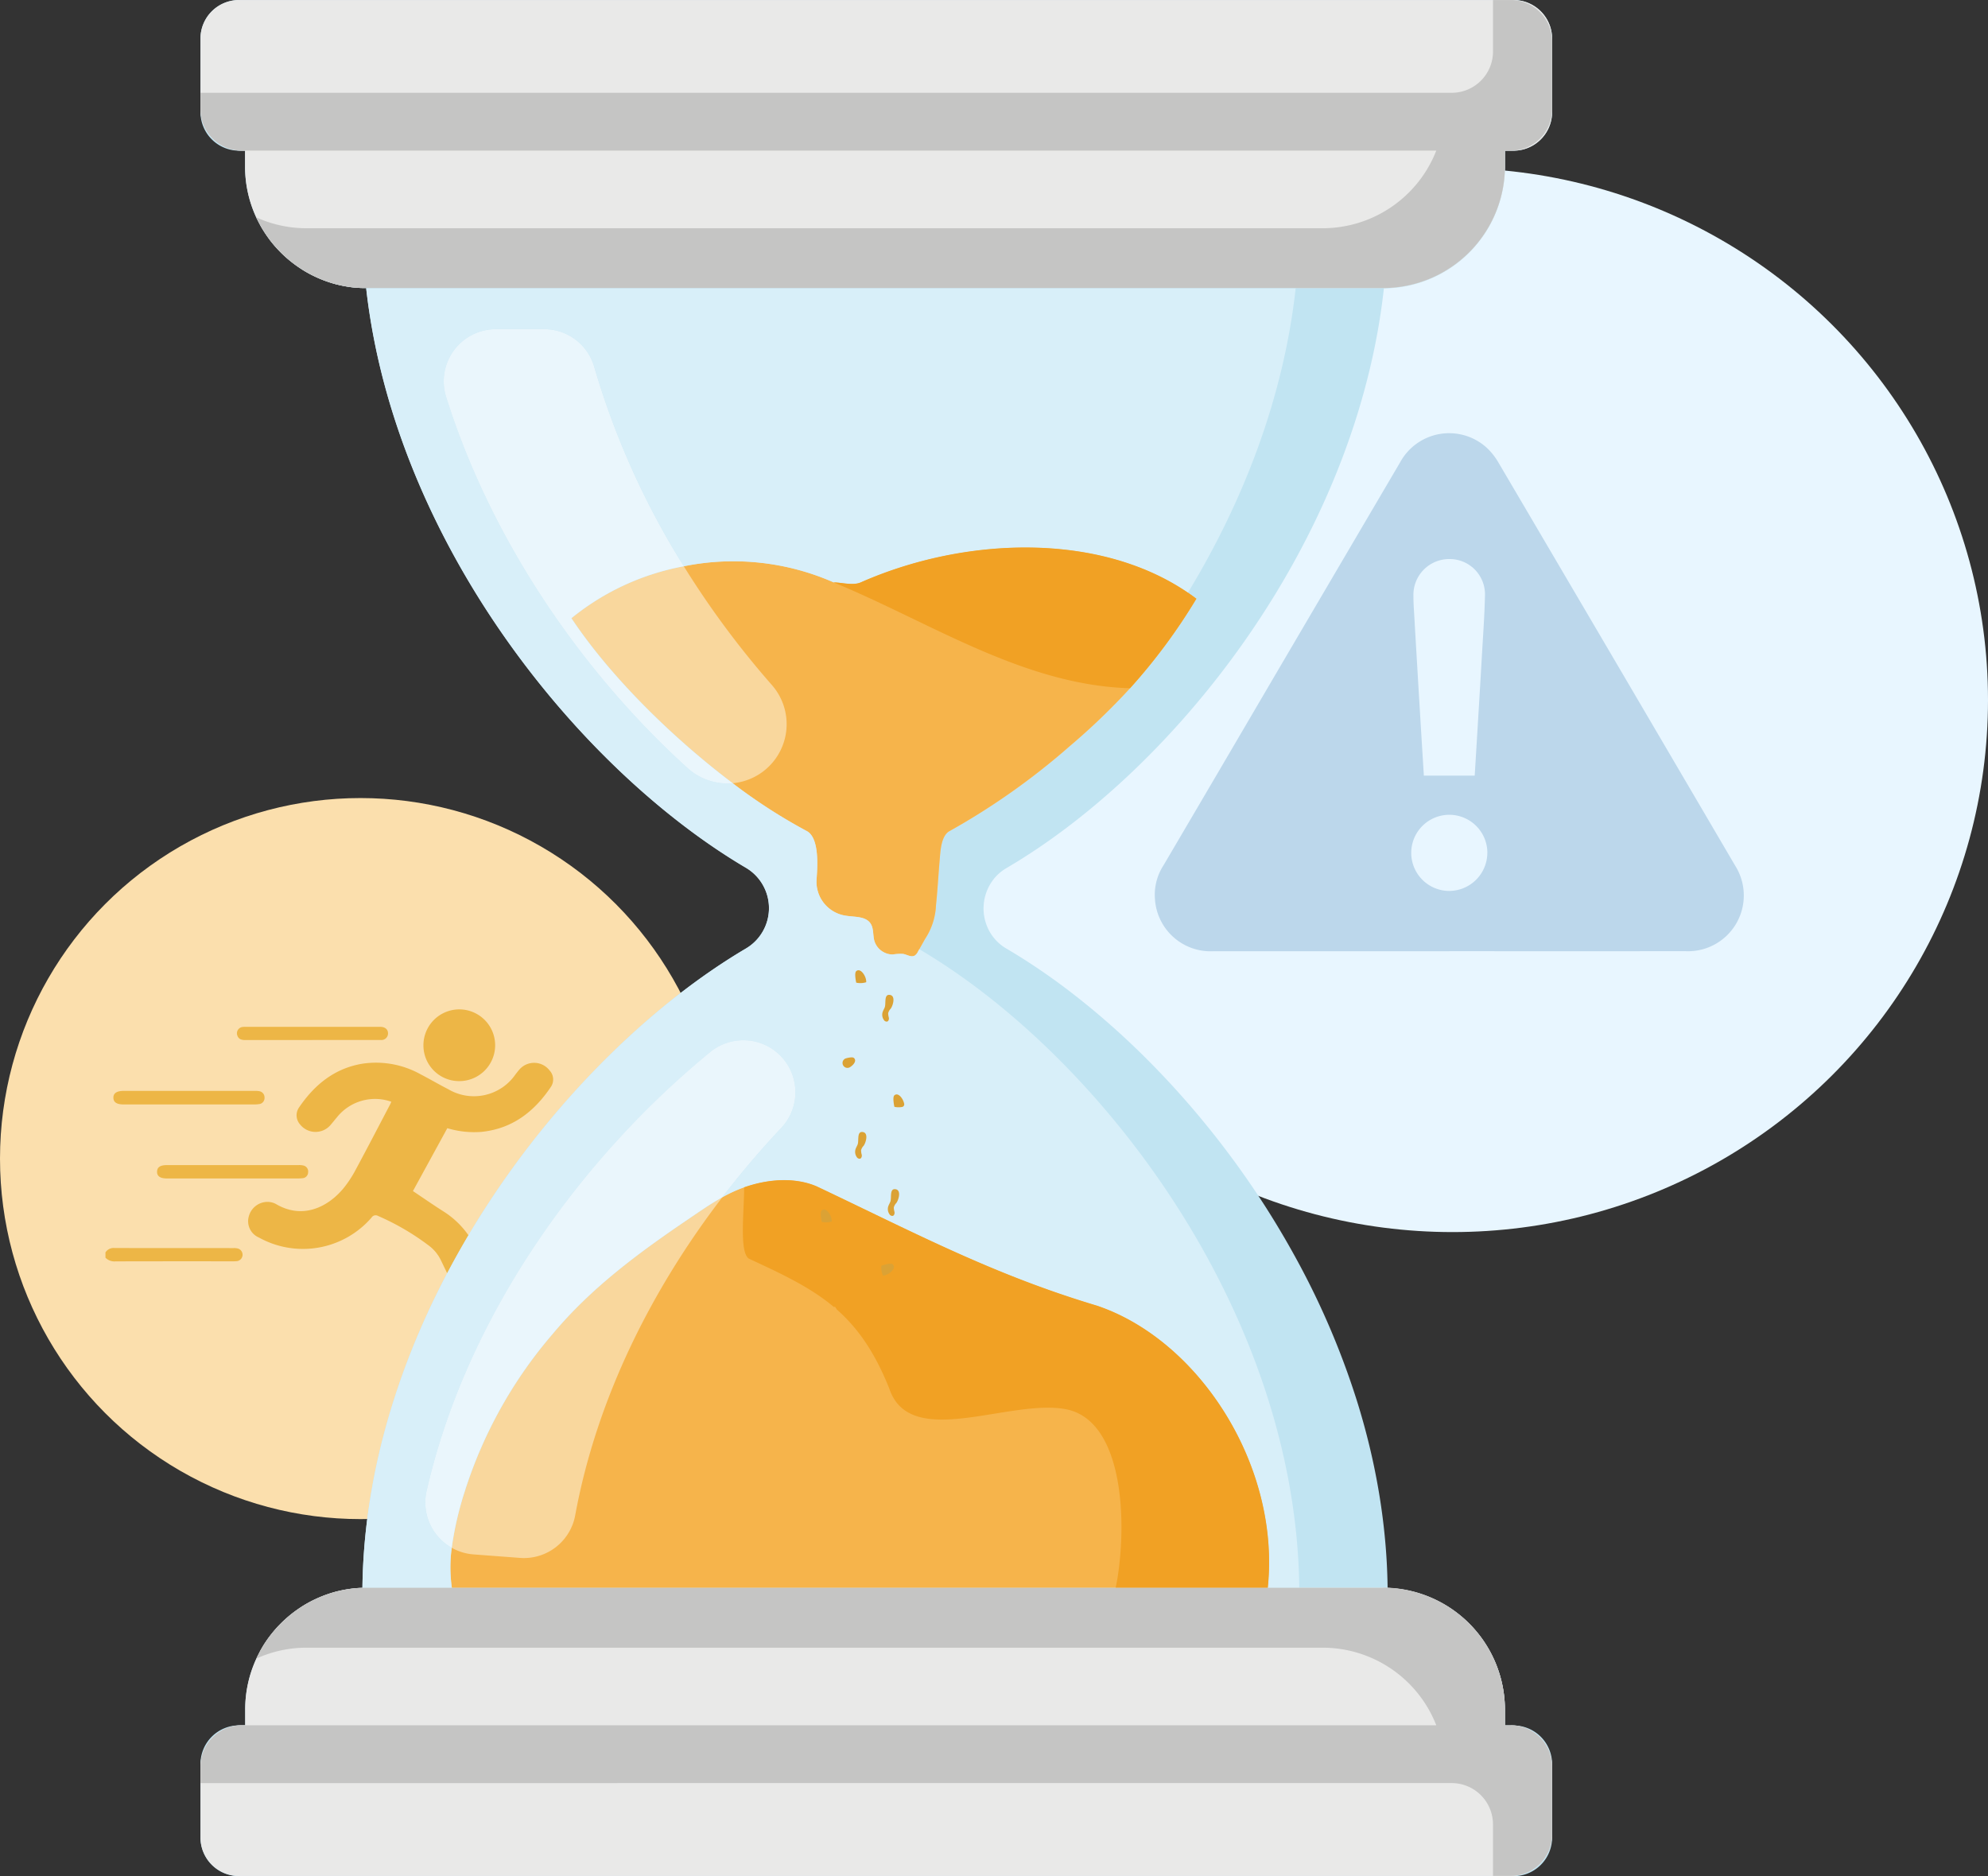
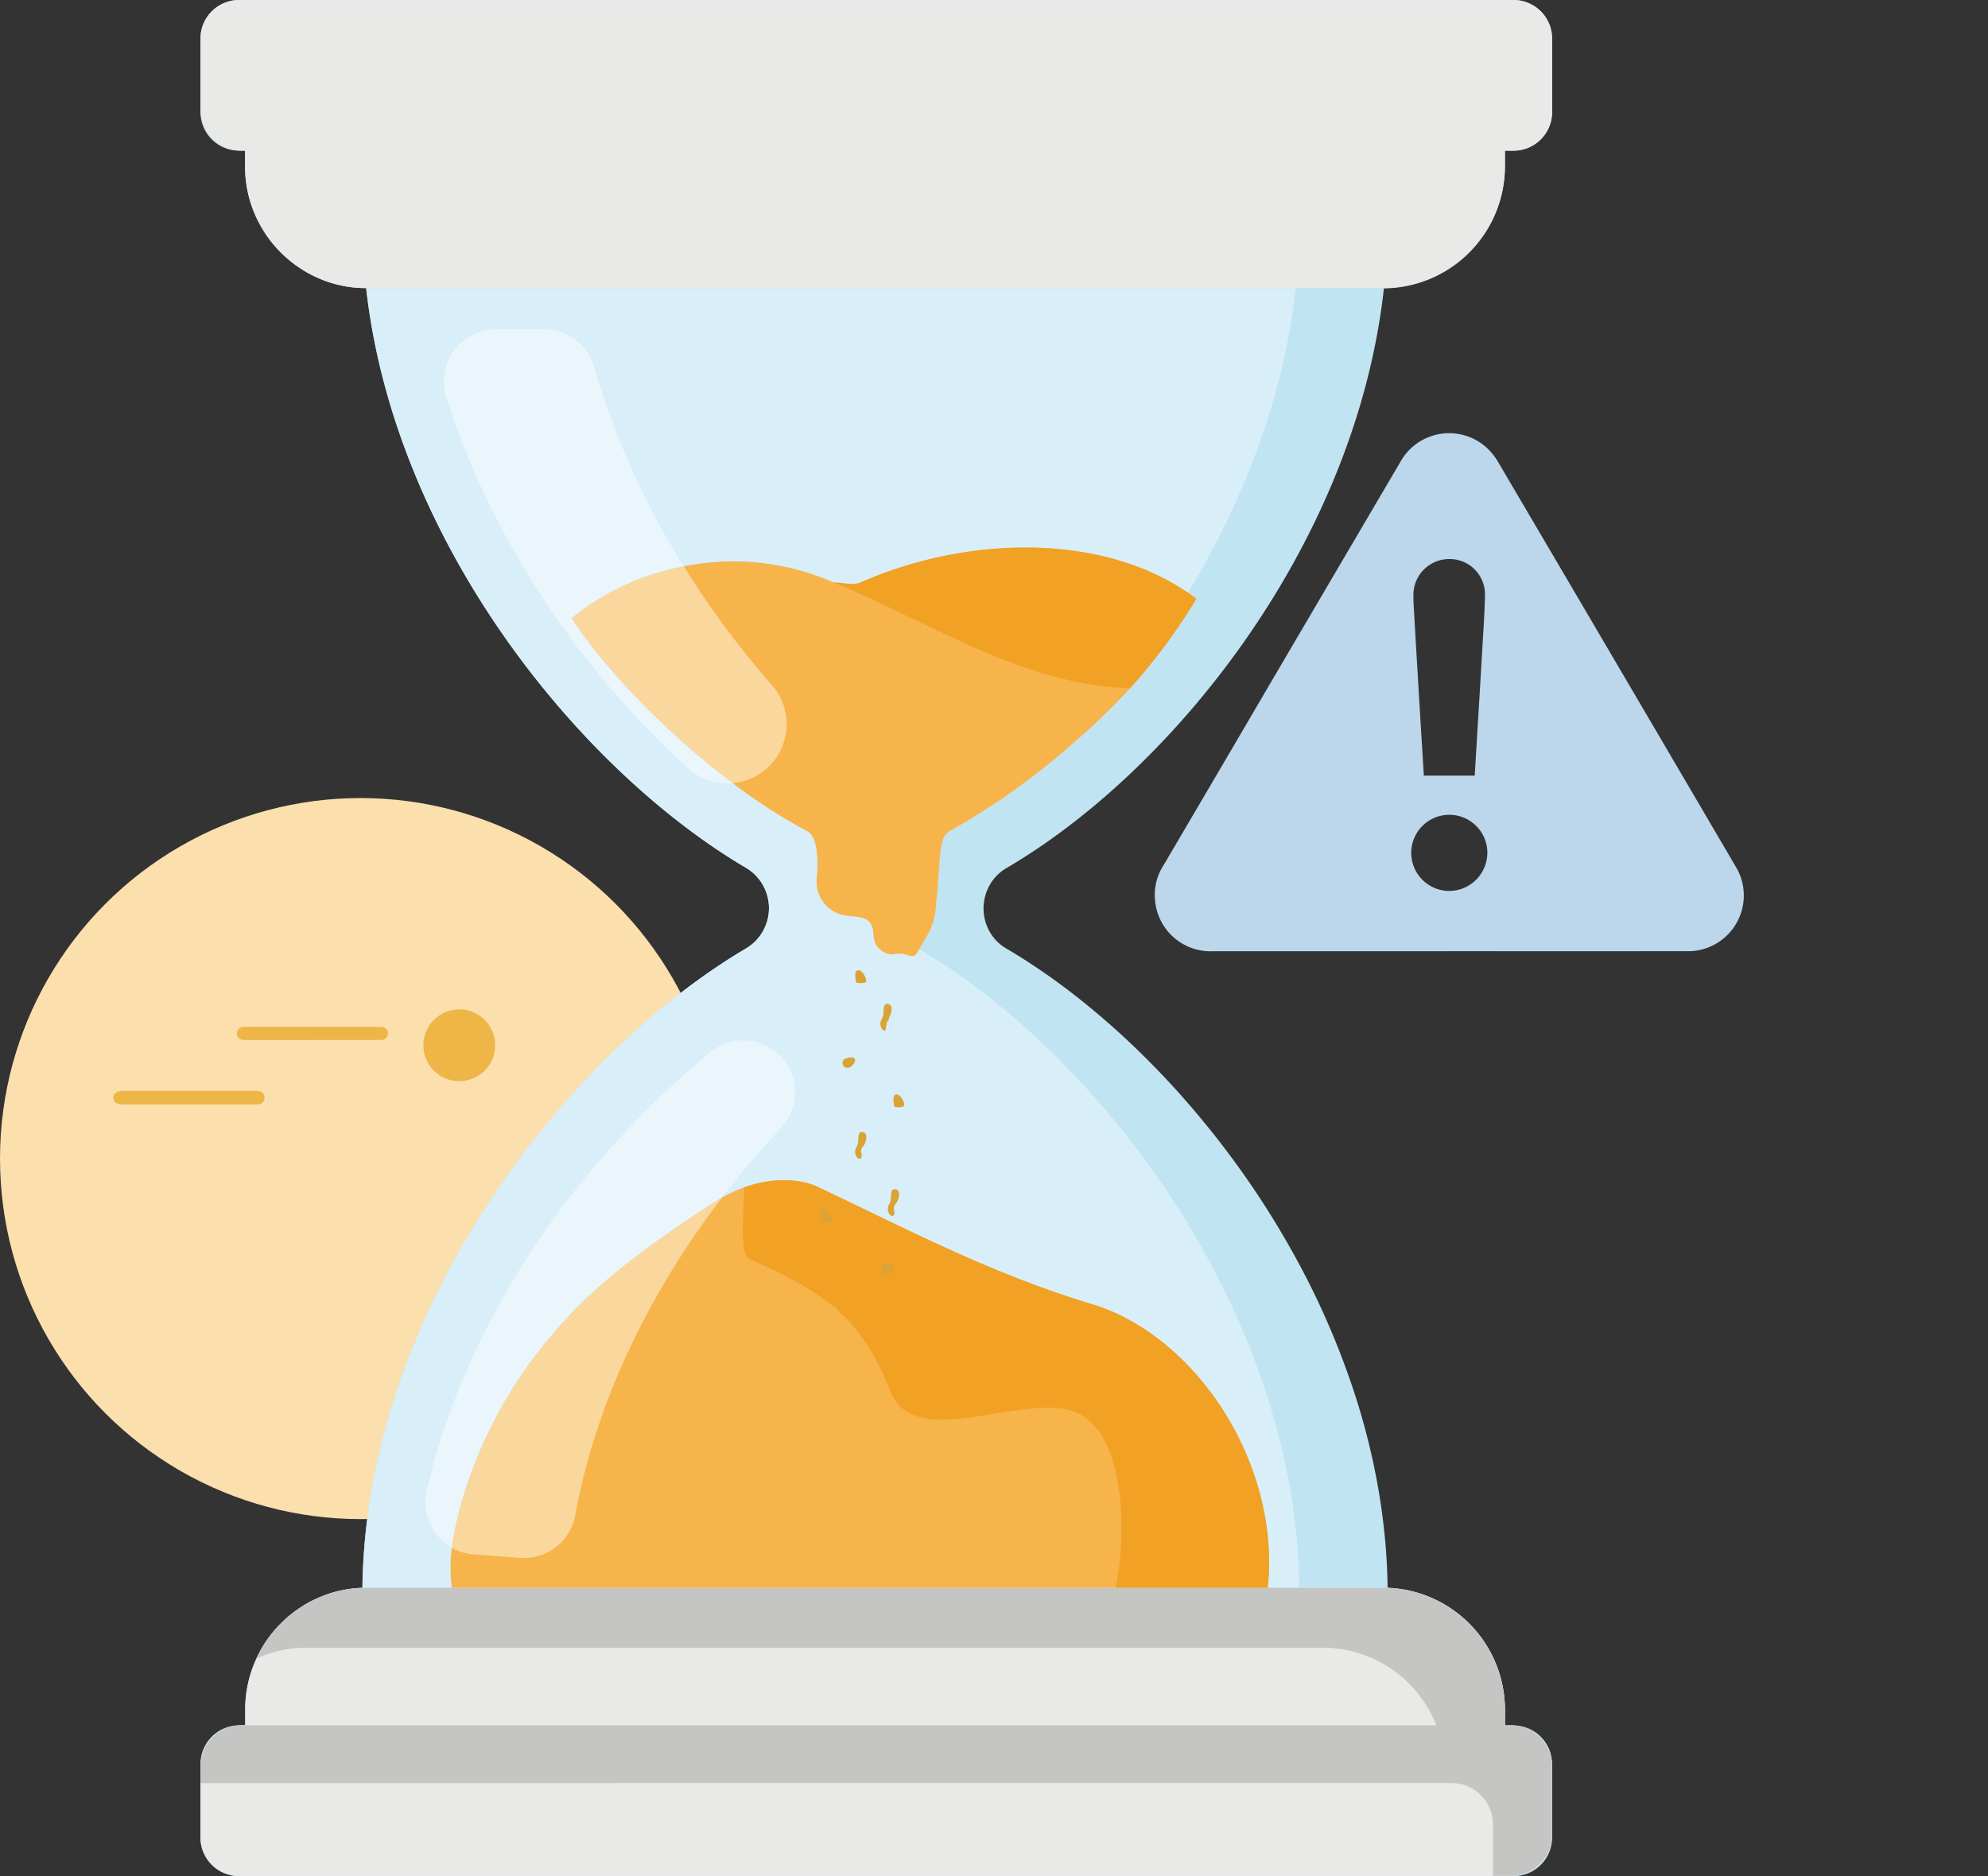
<svg xmlns="http://www.w3.org/2000/svg" width="284" height="268" viewBox="0 0 284 268">
  <rect x="0" y="0" width="284" height="268" fill="#333333" stroke="none" />
  <defs>
    <clipPath id="clip-path">
      <rect id="Rectangle_1582" data-name="Rectangle 1582" width="84.147" height="74.011" fill="#bcd7eb" />
    </clipPath>
    <clipPath id="clip-path-2">
      <rect id="Rectangle_1583" data-name="Rectangle 1583" width="63.952" height="43.955" fill="#edb646" />
    </clipPath>
    <clipPath id="clip-path-3">
      <rect id="Rectangle_1581" data-name="Rectangle 1581" width="193.088" height="268" transform="translate(0 0)" fill="none" />
    </clipPath>
  </defs>
  <g id="Groupe_1078" data-name="Groupe 1078" transform="translate(-368.451 -283.568)">
-     <ellipse id="Ellipse_30" data-name="Ellipse 30" cx="76.5" cy="76" rx="76.5" ry="76" transform="translate(499.451 307.568)" fill="#e8f6ff" />
    <circle id="Ellipse_31" data-name="Ellipse 31" cx="51.5" cy="51.5" r="51.5" transform="translate(368.451 397.568)" fill="#fbdfad" />
    <g id="Groupe_1075" data-name="Groupe 1075" transform="translate(533.406 345.435)">
      <g id="Groupe_1074" data-name="Groupe 1074" clip-path="url(#clip-path)">
        <path id="Tracé_7861" data-name="Tracé 7861" d="M42.089,74.009q-16.828,0-33.655,0A7.956,7.956,0,0,1,.043,66.615a7.737,7.737,0,0,1,1.228-4.892Q9.2,48.242,17.1,34.748,26.08,19.458,35.064,4.173a7.975,7.975,0,0,1,12.4-2.056,9.283,9.283,0,0,1,1.659,2.115Q66.048,33,82.926,61.79a7.967,7.967,0,0,1-7.094,12.217q-16.872.008-33.743,0M38.448,48.927h7.27c.133-2.183.264-4.323.393-6.463.214-3.568.433-7.135.636-10.7.164-2.872.377-5.744.439-8.619a5.044,5.044,0,0,0-5.125-5.153,5.109,5.109,0,0,0-5.1,5.195c0,.843.046,1.686.1,2.527q.407,7.005.828,14.01c.182,3.044.372,6.087.564,9.205m9.073,11.038A5.438,5.438,0,1,0,42.088,65.4a5.464,5.464,0,0,0,5.433-5.432" transform="translate(0 0.001)" fill="#bcd7eb" />
      </g>
    </g>
    <g id="Groupe_1077" data-name="Groupe 1077" transform="translate(383.516 427.771)">
      <g id="Groupe_1076" data-name="Groupe 1076" clip-path="url(#clip-path-2)">
-         <path id="Tracé_7862" data-name="Tracé 7862" d="M0,209.287a1.381,1.381,0,0,1,1.322-.63c5.658.015,11.316.008,16.974.012a2.068,2.068,0,0,1,.674.075.924.924,0,0,1-.186,1.788,4.875,4.875,0,0,1-.623.023c-5.575,0-11.15-.006-16.724.011A1.778,1.778,0,0,1,0,210.036Z" transform="translate(0 -174.584)" fill="#edb646" />
-         <path id="Tracé_7863" data-name="Tracé 7863" d="M153.2,55.809l-4.91,8.98c1.5,1,2.926,2,4.4,2.931a12.5,12.5,0,0,1,4.745,5.555c.935,2.036,1.934,4.043,2.841,6.091a2.316,2.316,0,0,1-1.088,3.035,2.526,2.526,0,0,1-3.326-.494,5.265,5.265,0,0,1-.555-.969c-1-2.071-2-4.149-3-6.22a5.756,5.756,0,0,0-1.856-2.222,35.248,35.248,0,0,0-7.143-4.154.687.687,0,0,0-.933.238,12.961,12.961,0,0,1-16.092,2.843,2.527,2.527,0,0,1-1.432-3.048,2.775,2.775,0,0,1,2.733-2.041,2.573,2.573,0,0,1,1.128.3c3.816,2.258,7.414.439,9.631-2.212a15.829,15.829,0,0,0,1.746-2.642c1.685-3.123,3.318-6.275,4.968-9.417.056-.107.094-.223.141-.337a6.972,6.972,0,0,0-7.767,2.226c-.322.381-.628.776-.958,1.15a2.818,2.818,0,0,1-4.306-.13,1.956,1.956,0,0,1-.178-2.38c2.213-3.271,5.079-5.634,9.1-6.3a13.077,13.077,0,0,1,8.3,1.521c1.327.687,2.616,1.446,3.946,2.127a7.208,7.208,0,0,0,9.6-2.112c.181-.228.354-.463.546-.681a2.791,2.791,0,0,1,4.345.13,1.882,1.882,0,0,1,.175,2.325c-2.389,3.557-5.522,5.99-9.941,6.434a13.3,13.3,0,0,1-4.851-.527" transform="translate(-104.364 -38.851)" fill="#edb646" />
        <path id="Tracé_7864" data-name="Tracé 7864" d="M278.177,5.133a5.123,5.123,0,1,1,5.11,5.1,5.1,5.1,0,0,1-5.11-5.1" transform="translate(-232.752 -0.001)" fill="#edb646" />
        <path id="Tracé_7865" data-name="Tracé 7865" d="M17.724,73.143H8.431c-1,0-1.472-.3-1.492-.939-.021-.667.474-1,1.5-1q9.324,0,18.649,0a3,3,0,0,1,.62.034.9.9,0,0,1,.822.937.874.874,0,0,1-.827.922,4.14,4.14,0,0,1-.681.043q-4.647,0-9.293,0" transform="translate(-5.805 -59.577)" fill="#edb646" />
        <path id="Tracé_7866" data-name="Tracé 7866" d="M125.752,17.093c-3.181,0-6.362,0-9.542,0-.549,0-.989-.12-1.16-.71a.908.908,0,0,1,.735-1.153,3.951,3.951,0,0,1,.622-.022H135.18c.125,0,.25,0,.374,0,.668.026,1.065.4,1.044.973a.943.943,0,0,1-1.054.9q-4.9.009-9.792,0" transform="translate(-96.231 -12.727)" fill="#edb646" />
-         <path id="Tracé_7867" data-name="Tracé 7867" d="M55.994,138.029q-4.709,0-9.417,0c-.986,0-1.453-.319-1.438-.97s.469-.939,1.416-.939q9.386,0,18.772,0a2.568,2.568,0,0,1,.679.051.874.874,0,0,1,.716.958.855.855,0,0,1-.815.863,5.22,5.22,0,0,1-.684.034q-4.615,0-9.23,0" transform="translate(-37.767 -113.891)" fill="#edb646" />
      </g>
    </g>
    <g id="Groupe_1073" data-name="Groupe 1073" transform="translate(397.091 283.568)">
      <g id="Groupe_1072" data-name="Groupe 1072" transform="translate(0 0)" clip-path="url(#clip-path-3)">
        <path id="Tracé_7839" data-name="Tracé 7839" d="M187.577,0H5.511A5.51,5.51,0,0,0,0,5.507v10.5a5.511,5.511,0,0,0,5.511,5.511h.863V23.8A17.222,17.222,0,0,0,7.964,31.04h0l.005.01.06.128,0,0q.1.2.2.4l.012.023q.135.267.279.528l0,.008q.106.193.217.382l.012.021q.15.254.307.5l.014.023q.159.25.326.495l.01.015q.123.18.251.357l.01.014.085.117,0,.006q.131.178.267.352l.013.016q.182.234.372.461l.013.015q.14.168.285.332l.008.009.094.106.014.015q.142.158.288.313l.021.023.1.1,0,0q.15.156.3.308l.032.032q.145.143.293.283l.025.024.094.087.03.028q.147.135.3.267l.037.032.095.082.028.023.195.165.021.018.092.075.044.036.092.074.037.029.169.133.052.04.088.067.052.04.09.068.029.022.189.138.043.031.095.068.053.037.212.147h0l.1.066.053.035.092.061.064.042.151.1.065.042.091.057.061.038.092.056.06.036.154.092.079.046.078.045.088.05.073.041.143.079.078.042.085.046.079.042.1.052.088.045.126.064.073.036.1.047.073.036.118.056.1.049.1.045.081.037.1.043.072.032.157.068.069.029.106.044.073.03.111.045.064.026.165.064.061.023.116.044.069.025.157.056.04.014.149.052.067.023.122.041.059.019.173.056.051.016.136.042.059.017.132.039.058.017.174.049.055.015.136.036.057.015.169.043.018,0,.181.043.065.015.135.031.052.011.189.04.027.005.161.032.063.012.147.027.045.008.189.033.046.007.148.024.062.01.156.023.037.005.19.026.055.007.15.018.05.006.2.021H22l.182.017.059.005.152.013.049,0,.2.014.036,0,.163.009.058,0,.17.008h.031l.2.006h.053l.155,0h.166c4.052,36.179,30.3,68.678,54.275,82.807a6.7,6.7,0,0,1,0,11.508C52.095,150.725,23.612,187.3,23.134,226.823h-.072l-.17.008-.058,0-.163.009-.036,0-.2.014-.049,0-.152.013-.059.005L22,226.9h-.013l-.2.021-.05.006-.15.018-.055.007-.19.026-.037.005-.156.023-.062.01-.148.024-.046.007-.189.033-.045.008-.147.028-.063.012-.161.032-.027.005-.189.04-.052.011-.135.03-.065.015-.181.043-.018,0-.169.043-.057.015-.136.036-.055.015-.174.049-.058.017-.132.039-.059.018-.136.042-.051.016-.173.055-.059.019-.122.04-.067.023-.149.052-.04.014-.157.056-.069.026-.116.044-.061.023-.165.064-.064.026-.112.045-.067.028-.116.048-.064.027-.157.068-.066.029-.106.047-.075.034-.107.05-.072.034-.142.068-.073.035-.1.047-.073.036-.126.063-.088.046-.1.053-.074.039-.1.053-.064.035-.147.081-.073.041-.088.05-.078.045-.084.049-.125.074-.085.051-.092.056-.061.038-.091.057-.065.042-.151.1-.064.042-.087.057-.063.042-.092.062h0l-.212.147-.053.037-.095.067-.043.031-.189.138-.029.022-.09.068-.052.04-.088.067-.056.044-.145.114-.059.047-.083.067-.055.044-.087.072-.021.018-.187.158-.039.033-.087.075-.047.042q-.147.129-.291.262l-.03.028-.094.088-.025.024q-.148.14-.293.283l-.033.033-.092.091,0,0q-.1.1-.206.211l0,0-.1.1-.021.023q-.145.155-.287.312l-.014.016-.094.106-.008.01q-.144.164-.285.332l-.013.016q-.144.172-.283.348h0l-.085.108-.02.025q-.13.168-.257.339l-.013.018-.083.113-.011.015q-.125.174-.247.351l-.016.023q-.164.241-.321.487l-.02.031q-.155.246-.3.5l-.017.029q-.109.187-.214.377l0,.008-.071.13,0,.007q-.1.192-.2.387l-.015.031q-.1.194-.191.39l-.007.014-.057.123-.006.014h0a17.222,17.222,0,0,0-1.591,7.243v2.278H5.511A5.51,5.51,0,0,0,0,251.983v10.5A5.51,5.51,0,0,0,5.511,268H187.577a5.51,5.51,0,0,0,5.511-5.511v-10.5a5.511,5.511,0,0,0-5.511-5.511H186.35v-2.278a17.437,17.437,0,0,0-16.761-17.371q-.044-3.67-.4-7.3-.032-.33-.066-.659-.137-1.318-.312-2.63-.131-.984-.284-1.963-.1-.653-.212-1.3-.609-3.581-1.488-7.1-.14-.564-.287-1.126-.088-.338-.179-.676-.086-.321-.175-.642l-.068-.244q-.088-.316-.178-.632-.1-.347-.2-.693-.09-.308-.183-.616l-.079-.264q-.092-.3-.186-.606l-.074-.239a113.12,113.12,0,0,0-9.1-21.092l-.068-.123q-.819-1.473-1.676-2.918-.188-.318-.379-.635-.151-.252-.3-.5l-.167-.274q-.279-.457-.562-.911l-.333-.532q-.4-.64-.813-1.274-.214-.331-.429-.66-.267-.407-.537-.811-.374-.561-.754-1.117l-.231-.337q-.624-.908-1.261-1.8-.5-.707-1.016-1.405-.3-.407-.6-.811-.219-.293-.438-.584-.313-.415-.629-.826l-.16-.208q-.216-.28-.432-.557-.433-.556-.871-1.1-.219-.275-.439-.547l-.129-.16q-.623-.77-1.255-1.526l-.079-.095q-.561-.669-1.128-1.328-.378-.439-.759-.873l-.381-.432q-.382-.431-.766-.857l-.061-.068q-.687-.76-1.382-1.5l-.04-.043-.353-.376q-.53-.562-1.065-1.115l-.309-.318q-2.705-2.777-5.495-5.289-.506-.456-1.014-.9t-1.018-.885q-2.04-1.75-4.1-3.346l-.515-.4q-1.8-1.378-3.613-2.631l-.517-.355q-.306-.209-.613-.414-.383-.257-.765-.507t-.765-.5q-.459-.294-.918-.579-.306-.19-.611-.377-.611-.372-1.22-.73-.1-.06-.2-.123t-.2-.128l-.1-.066-.146-.107-.109-.083-.038-.03-.158-.129-.16-.14q-.13-.117-.252-.239l-.08-.081-.145-.156-.086-.1q-.093-.108-.181-.219l-.037-.047q-.077-.1-.15-.2l-.052-.073a6.526,6.526,0,0,1-.469-.787l-.054-.109a6.634,6.634,0,0,1-.279-.671l-.039-.114a6.782,6.782,0,0,1,.915-6.092q.109-.15.227-.3l.118-.141.02-.023q.1-.116.21-.229l.081-.083a6.678,6.678,0,0,1,1.355-1.045c22.872-13.4,47.279-43.336,53.131-77.261q.1-.6.2-1.208.051-.323.1-.645t.1-.674q.111-.768.209-1.538.051-.4.1-.8l.012-.107q.034-.287.065-.574A17.434,17.434,0,0,0,186.35,23.8V21.519h1.227a5.511,5.511,0,0,0,5.511-5.511V5.507A5.511,5.511,0,0,0,187.577,0" transform="translate(0 0.004)" fill="#c1e4f2" />
        <path id="Tracé_7840" data-name="Tracé 7840" d="M187.577,0H5.511A5.51,5.51,0,0,0,0,5.507V15.616a5.9,5.9,0,0,0,5.9,5.9h.47V23.8A17.222,17.222,0,0,0,7.964,31.04h0l.005.01.06.128,0,0q.1.2.2.4l.012.023q.135.267.279.528l0,.008q.106.193.217.382l.012.021q.15.254.307.5l.014.023q.159.25.326.495l.01.015q.123.18.251.357l.01.014.085.117,0,.006q.131.178.267.352l.013.016q.182.234.372.461l.013.015q.14.168.285.332l.008.009.094.106.014.015q.142.158.288.313l.021.023.1.1,0,0q.15.156.3.308l.032.032q.145.143.293.283l.025.024.094.087.03.028q.147.135.3.267l.037.032.095.082.028.023.195.165.021.018.092.075.044.036.092.074.037.029.169.133.052.04.088.067.052.04.09.068.029.022.189.138.043.031.095.068.053.037.212.147h0l.1.066.053.035.092.061.064.042.151.1.065.042.091.057.061.038.092.056.06.036.154.092.079.046.078.045.088.05.073.041.143.079.078.042.085.046.079.042.1.052.088.045.126.064.073.036.1.047.073.036.118.056.1.049.1.045.081.037.1.043.072.032.157.068.069.029.106.044.073.03.111.045.064.026.165.064.061.023.116.044.069.025.157.056.04.014.149.052.067.023.122.041.059.019.173.056.051.016.136.042.059.017.132.039.058.017.174.049.055.015.136.036.057.015.169.043.018,0,.181.043.065.015.135.031.052.011.189.04.027.005.161.032.063.012.147.027.045.008.189.033.046.007.148.024.062.01.156.023.037.005.19.026.055.007.15.018.05.006.2.021H22l.182.017.059.005.152.013.049,0,.2.014.036,0,.163.009.058,0,.17.008h.031l.2.006h.053l.155,0H169.066A17.434,17.434,0,0,0,186.35,23.8V21.519h1.227a5.511,5.511,0,0,0,5.511-5.511V5.507A5.511,5.511,0,0,0,187.577,0" transform="translate(0 0.004)" fill="#e9e9e8" />
        <path id="Tracé_7841" data-name="Tracé 7841" d="M187.184,1783.13h-.834v-2.278a17.437,17.437,0,0,0-16.761-17.371h0c-.206-.007-.413-.011-.622-.011H23.756l-.2,0H23.5l-.155,0h-.053l-.158.005h-.072l-.17.008-.058,0-.163.009-.036,0-.2.014-.049,0-.152.012-.059.005-.182.018h-.013l-.2.021-.05.006-.15.018-.055.007-.19.026-.037.005-.156.022-.062.01-.148.024-.046.007-.189.033-.045.008-.147.028-.063.012-.161.032-.027.005-.189.04-.052.012-.135.03-.065.015-.181.043-.018,0-.169.043-.057.015-.136.036-.055.015-.174.049-.058.017-.132.039-.059.018-.136.042-.051.016-.173.055-.059.019-.122.041-.067.023-.149.052-.04.014-.157.057-.069.026-.116.044-.061.023-.165.064-.064.026-.112.045-.067.027-.116.049-.064.027-.157.068-.066.029-.106.047-.075.034-.107.05-.072.034-.142.068-.073.035-.1.047-.073.036-.126.063-.088.046-.1.053-.074.039-.1.053-.064.035-.147.081-.073.041-.088.05-.078.045-.084.049-.125.074-.085.051-.092.057-.061.038-.091.057-.065.042-.151.1-.064.042-.087.057-.063.042-.092.063h0c-.071.048-.142.1-.212.147l-.053.037-.095.068-.043.031-.189.138-.03.022-.09.068-.052.039-.088.067-.056.044-.145.115-.059.047-.083.067-.055.045-.087.071-.021.018-.187.159-.039.033-.087.075-.047.042c-.1.086-.195.173-.291.262l-.03.028-.094.088-.025.024c-.1.094-.2.187-.293.283l-.033.033-.092.091,0,0c-.069.07-.138.141-.206.211l0,0-.1.1-.021.022q-.145.154-.287.313l-.014.016-.094.106-.008.01q-.144.164-.285.332l-.013.016q-.144.172-.283.348h0l-.085.108-.02.025q-.13.168-.257.339l-.013.017-.083.113-.011.015q-.125.174-.247.351l-.016.023q-.164.241-.321.487l-.02.031q-.155.246-.3.5l-.017.029q-.109.186-.214.377l0,.008-.071.13,0,.007q-.1.192-.2.387l-.015.03q-.1.194-.191.39l-.007.014-.057.123-.006.014h0a17.223,17.223,0,0,0-1.591,7.243v2.278H5.9a5.9,5.9,0,0,0-5.9,5.9v10.109a5.511,5.511,0,0,0,5.511,5.51H187.184a5.9,5.9,0,0,0,5.9-5.9v-9.716a5.9,5.9,0,0,0-5.9-5.9" transform="translate(0 -1536.653)" fill="#e9e9e8" />
        <path id="Tracé_7842" data-name="Tracé 7842" d="M369.88,1328.52c-2.379-.714-4.662-1.466-6.878-2.253l-.8-.287q-.6-.218-1.2-.439c-6.906-2.563-13.212-5.471-19.8-8.627l-1.364-.654-1.374-.661-2.083-1c-2.1-1.011-4.244-2.045-6.463-3.1-3.3-1.415-7.2-1.012-10.5.182a20.53,20.53,0,0,0-2.987,1.381h0c-1.7.944-3.3,2.072-4.916,3.164-7.011,4.749-13.8,9.756-19.265,16.3a64.25,64.25,0,0,0-12.558,22.394,47.25,47.25,0,0,0-1.91,8.214,20.857,20.857,0,0,0,.02,5.716H394.358c1.835-17.394-9.8-35.433-24.479-40.327" transform="translate(-241.887 -1142.031)" fill="#f9d79d" />
        <path id="Tracé_7843" data-name="Tracé 7843" d="M369.88,1328.52c-2.379-.714-4.662-1.466-6.878-2.253l-.8-.287q-.6-.218-1.2-.439c-6.906-2.563-13.212-5.471-19.8-8.627l-1.364-.654-1.374-.661-2.083-1c-2.1-1.011-4.244-2.045-6.463-3.1-3.3-1.415-7.2-1.012-10.5.182a20.53,20.53,0,0,0-2.987,1.381c-10.06,13.115-17.931,28.692-21.012,45.425a7.444,7.444,0,0,1-7.31,6.108c-.186,0-.373-.007-.561-.021l-6.649-.5a7.417,7.417,0,0,1-3.117-.945,20.857,20.857,0,0,0,.02,5.716H394.358c1.835-17.394-9.8-35.433-24.479-40.327" transform="translate(-241.887 -1142.031)" fill="#f6b44b" />
        <path id="Tracé_7844" data-name="Tracé 7844" d="M491.807,628.181a82.769,82.769,0,0,0,9.476-12.788q-.592-.447-1.205-.865c-12.8-8.734-32.016-7.972-46.738-1.469-1.107.489-2.769,0-3.876,0h0a35.575,35.575,0,0,0-21.395-2.3h0a35.721,35.721,0,0,0-16.059,7.416c5.585,8.407,14.529,17.162,23.042,23.575h0a78,78,0,0,0,10.565,6.824c1.87.973,1.534,5.221,1.419,6.872a4.895,4.895,0,0,0,4.278,5.242c1.226.184,2.729.061,3.424,1.088.479.708.32,1.658.549,2.482a2.713,2.713,0,0,0,1.3,1.608,2.615,2.615,0,0,0,1.352.342,6.9,6.9,0,0,1,1.466-.076c.564.1,1.156.523,1.653.236a1.352,1.352,0,0,0,.452-.549l.2-.361.824-1.469a9.437,9.437,0,0,0,1.559-4.811c.225-2.154.337-4.3.525-6.452.02-.23.039-.5.066-.8.111-1.224.356-2.829,1.368-3.353a99.964,99.964,0,0,0,17.124-12.1A94.9,94.9,0,0,0,491.807,628.181Z" transform="translate(-359.017 -529.867)" fill="#f9d79d" />
        <path id="Tracé_7845" data-name="Tracé 7845" d="M600.608,628.181a82.777,82.777,0,0,0,9.476-12.788q-.593-.447-1.205-.865c-12.8-8.734-32.016-7.972-46.738-1.469-1.107.489-2.769,0-3.876,0h0a35.575,35.575,0,0,0-21.4-2.3,128.406,128.406,0,0,0,12.557,16.935,8.471,8.471,0,0,1-5.574,14.055,77.994,77.994,0,0,0,10.565,6.824c1.87.973,1.534,5.221,1.419,6.872a4.895,4.895,0,0,0,4.278,5.242c1.226.184,2.729.061,3.424,1.088.479.708.32,1.658.549,2.482a2.713,2.713,0,0,0,1.3,1.608,2.615,2.615,0,0,0,1.352.342,6.9,6.9,0,0,1,1.466-.076c.564.1,1.156.523,1.653.236a1.351,1.351,0,0,0,.452-.549l.2-.361.824-1.469a9.438,9.438,0,0,0,1.559-4.811c.225-2.154.337-4.3.525-6.452.02-.23.039-.5.066-.8.111-1.224.356-2.829,1.368-3.353a99.962,99.962,0,0,0,17.124-12.1A94.87,94.87,0,0,0,600.608,628.181Z" transform="translate(-467.817 -529.867)" fill="#f6b44b" />
        <path id="Tracé_7846" data-name="Tracé 7846" d="M180.077,505.831l.155,0h12.411a20.855,20.855,0,0,1-.02-5.716,7.439,7.439,0,0,1-3.588-8.122c5.8-25.429,22.442-47.9,40.515-62.693a7.466,7.466,0,0,1,4.728-1.69c.185,0,.371.007.557.021a7.434,7.434,0,0,1,4.882,12.493,128.442,128.442,0,0,0-8.445,9.92h0a20.534,20.534,0,0,1,2.987-1.381c3.3-1.194,7.2-1.6,10.5-.182,3.945,1.869,7.658,3.68,11.284,5.416,6.59,3.155,12.9,6.063,19.8,8.626q.6.221,1.2.439l.8.287c2.215.787,4.5,1.539,6.878,2.253,14.681,4.894,26.314,22.933,24.479,40.327h4.505c-.481-39.439-28.34-75.941-54.284-91.226l-.2.361a1.354,1.354,0,0,1-.452.548c-.5.287-1.089-.132-1.653-.236a6.9,6.9,0,0,0-1.466.076,2.614,2.614,0,0,1-1.352-.342A2.713,2.713,0,0,1,253,413.4c-.228-.824-.07-1.773-.549-2.482-.695-1.027-2.2-.9-3.424-1.089a4.895,4.895,0,0,1-4.278-5.242c.115-1.651.451-5.9-1.419-6.872a78,78,0,0,1-10.566-6.824h0q-.369.031-.75.031a8.461,8.461,0,0,1-5.681-2.182C211.8,375.591,198.444,356.8,191.827,335.7a7.446,7.446,0,0,1,7.105-9.671h6.91a7.43,7.43,0,0,1,7.145,5.387,113.813,113.813,0,0,0,12.8,28.482h0a35.574,35.574,0,0,1,21.395,2.3h0c1.107,0,2.769.489,3.876,0,14.722-6.5,33.933-7.265,46.738,1.469,7.921-13.032,13.676-27.914,15.392-43.478H180.4c4.052,36.18,30.3,68.678,54.275,82.807a6.7,6.7,0,0,1,0,11.507c-25.846,15.231-54.329,51.806-54.807,91.329l.158-.005Z" transform="translate(-156.732 -279.01)" fill="#d8eff9" />
        <path id="Tracé_7847" data-name="Tracé 7847" d="M652.935,1328.637c-2.379-.714-4.662-1.466-6.878-2.253q-.4-.143-.8-.287-.6-.218-1.2-.439c-6.906-2.564-13.212-5.472-19.8-8.627-3.626-1.736-7.339-3.546-11.284-5.415-3.085-1.322-6.953-1.062-10.362.14-.018,3.708-.72,9.49.741,10.221,4.888,2.256,8.82,4.13,12.089,6.883l.135-.054a2.749,2.749,0,0,1,.274.406c2.977,2.621,5.394,6.042,7.484,11.266,2.96,8.881,17.021,1.481,25.162,2.96s8.881,15.541,7.4,24.422q-.1.555-.217,1.1h21.735c1.835-17.394-9.8-35.433-24.479-40.327" transform="translate(-524.942 -1142.148)" fill="#f1a124" />
        <path id="Tracé_7848" data-name="Tracé 7848" d="M707.091,613.059c-1.107.489-2.768,0-3.876,0,9.46,3.9,18.741,9.381,28.557,12.566l.335.108q.67.213,1.344.412.505.149,1.013.289.676.186,1.357.356.34.085.681.165t.683.156q.342.076.685.147.887.183,1.78.334.29.049.581.094c1.337.208,2.687.356,4.052.438q.636.038,1.276.057a82.778,82.778,0,0,0,9.476-12.788q-.593-.447-1.206-.865c-12.8-8.734-32.016-7.972-46.738-1.469" transform="translate(-612.768 -529.867)" fill="#f1a124" />
-         <path id="Tracé_7849" data-name="Tracé 7849" d="M187.187,0h-2.54V7.351a5.9,5.9,0,0,1-5.9,5.9H0v2.361a5.9,5.9,0,0,0,5.9,5.9H176.544A17.447,17.447,0,0,1,160.351,32.6H15.139a17.221,17.221,0,0,1-7.175-1.56h0l0,.01.06.128,0,0q.1.2.2.4l.012.023q.135.267.279.528l0,.008q.106.193.217.382l.012.021q.15.254.307.5l.014.023q.159.25.326.495l.01.015q.123.18.251.357l.01.014.085.117,0,.006q.131.178.267.352l.013.016q.182.234.372.461l.013.015q.14.168.285.332l.008.009.094.106.014.015q.142.158.288.313l.021.023.1.1,0,0q.15.156.3.308l.032.032q.145.143.293.283l.025.024.094.087.03.028q.147.135.3.267l.037.032.095.082.027.023.2.165.021.018.092.075.044.036.092.074.037.029.169.133.052.04.088.067.052.04.09.068.03.022.189.138.043.031.095.068.053.037.213.147h0l.1.066.053.035.092.061.064.042.151.1.065.042.091.057.061.038.092.056.06.036.154.092.079.046.078.045.088.05.073.041.143.079.078.042.085.046.079.042.1.052.088.045.126.064.073.036.1.047.073.036.118.056.1.049.1.045.081.037.1.043.072.032.157.068.069.029.106.044.073.03.111.045.064.026.165.064.061.023.116.044.069.025.157.056.04.014.149.052.067.023.122.041.059.019.173.056.051.016.136.042.059.017.132.039.058.017.174.049.055.015.136.036.057.015.169.043.018,0,.181.043.065.015.135.031.052.011.189.04.027.005.161.032.063.012.147.027.045.008.189.033.046.007.148.024.062.01.156.023.037.005.19.026.055.007.151.018.05.006.2.021H22l.182.017.059.005.152.013.049,0,.2.014.036,0,.163.009.058,0,.17.008h.031l.2.006h.053l.155,0H169.066A17.434,17.434,0,0,0,186.35,23.8V21.519h.834a5.9,5.9,0,0,0,5.9-5.9V5.9a5.9,5.9,0,0,0-5.9-5.9" transform="translate(0 0.004)" fill="#c5c5c4" />
        <path id="Tracé_7850" data-name="Tracé 7850" d="M168.968,1763.469H23.756l-.2,0H23.5l-.155,0h-.053l-.158.005h-.072l-.17.008-.058,0-.163.009-.036,0-.2.014-.049,0-.152.012-.059.005-.182.018h-.013l-.2.021-.05.006-.151.018-.055.007-.19.026-.037.005-.156.023-.062.009-.148.024-.046.007-.189.033-.045.008-.147.027-.063.012-.161.032-.027.005-.189.04-.052.012-.135.03-.065.015-.181.043-.018,0-.169.043-.057.015-.136.036-.055.015-.174.049-.058.017-.132.039-.059.018-.136.042-.051.016-.173.055-.059.019-.122.041-.067.023-.149.052-.04.014-.157.057-.069.025-.116.044-.061.024-.165.064-.064.026-.112.045-.067.027-.116.049-.064.027-.157.068-.066.029-.106.047-.075.034-.107.049-.072.034-.142.068-.073.035-.1.047-.073.036-.126.063-.088.045-.1.053-.074.039-.1.053-.064.035-.147.081-.073.041-.088.05-.078.045-.084.049-.125.074-.085.051-.092.057-.061.038-.091.057-.065.041-.151.1-.064.042-.087.057-.063.042-.092.063h0c-.071.049-.142.1-.213.147l-.053.037-.095.068-.043.031-.189.138-.03.022-.09.068-.052.039-.088.067-.056.044-.145.115-.059.047-.083.067-.055.045-.087.071-.021.018-.187.159-.039.033-.087.075-.047.042q-.147.129-.291.262l-.03.028-.094.088-.026.024q-.148.14-.293.282l-.033.033-.092.091,0,0-.206.211,0,0-.1.1-.021.022q-.145.154-.287.313l-.014.016-.094.106-.008.01q-.144.164-.285.332l-.013.016q-.144.172-.283.348h0l-.085.108-.02.025q-.13.168-.257.339l-.013.017-.083.113-.011.015q-.126.173-.247.351l-.016.023q-.164.241-.321.487l-.02.031q-.155.245-.3.5l-.017.029c-.073.125-.144.25-.214.377l0,.008-.071.13,0,.007q-.1.192-.2.387l-.016.03q-.1.194-.191.39l-.007.014-.057.123-.006.014h0a17.224,17.224,0,0,1,7.175-1.559H160.351a17.447,17.447,0,0,1,16.193,11.08H5.9a5.9,5.9,0,0,0-5.9,5.9v2.361H178.743a5.9,5.9,0,0,1,5.9,5.9v7.355h2.537a5.9,5.9,0,0,0,5.9-5.9v-9.716a5.9,5.9,0,0,0-5.9-5.9h-.834v-2.278a17.437,17.437,0,0,0-16.761-17.371h0c-.206-.007-.414-.011-.622-.011" transform="translate(0 -1536.653)" fill="#c5c5c4" />
        <path id="Tracé_7851" data-name="Tracé 7851" d="M728.817,1079.292c.051-.83-.831-2.138-1.436-1.569-.3.28.008,1.633.008,1.633a2.761,2.761,0,0,0,1.428-.063" transform="translate(-633.712 -938.986)" fill="#dba235" />
        <path id="Tracé_7852" data-name="Tracé 7852" d="M770.911,1217.3a.375.375,0,0,0,.288-.439c-.156-.792-.885-1.7-1.409-1.21-.3.279.008,1.633.008,1.633a2.761,2.761,0,0,0,1.112.017" transform="translate(-670.668 -1059.176)" fill="#dba235" />
        <path id="Tracé_7853" data-name="Tracé 7853" d="M689.122,1343.46c-.3.279.008,1.632.008,1.632a2.756,2.756,0,0,0,1.428-.063c.051-.83-.831-2.138-1.437-1.569" transform="translate(-600.375 -1170.544)" fill="#dba235" />
        <path id="Tracé_7854" data-name="Tracé 7854" d="M757.749,1403.61c-.314-.261-1.619.209-1.619.209a2.76,2.76,0,0,0,.238,1.41c.83-.052,2.02-1.087,1.381-1.618" transform="translate(-658.866 -1223.01)" fill="#dba235" />
        <path id="Tracé_7855" data-name="Tracé 7855" d="M713.121,1175.227a.7.7,0,0,0,1.043.528c.581-.358,1.009-.964.569-1.33-.183-.152-.7-.056-1.106.051a.688.688,0,0,0-.507.737Z" transform="translate(-621.394 -1023.302)" fill="#dba235" />
-         <path id="Tracé_7856" data-name="Tracé 7856" d="M757.87,1108.727c.213-.058.285-.331.253-.55a2.48,2.48,0,0,1-.1-.652,1.421,1.421,0,0,1,.361-.641c.327-.428.793-1.974-.239-1.975-.713,0-.427,1.234-.6,1.748-.088.255-.245.484-.321.743a1.284,1.284,0,0,0,.175,1.078.482.482,0,0,0,.477.25" transform="translate(-659.782 -962.796)" fill="#dba235" />
+         <path id="Tracé_7856" data-name="Tracé 7856" d="M757.87,1108.727c.213-.058.285-.331.253-.55c.327-.428.793-1.974-.239-1.975-.713,0-.427,1.234-.6,1.748-.088.255-.245.484-.321.743a1.284,1.284,0,0,0,.175,1.078.482.482,0,0,0,.477.25" transform="translate(-659.782 -962.796)" fill="#dba235" />
        <path id="Tracé_7857" data-name="Tracé 7857" d="M764.389,1320.7c-.713,0-.427,1.234-.6,1.748-.088.255-.245.484-.321.743a1.285,1.285,0,0,0,.175,1.078.481.481,0,0,0,.477.249c.214-.058.285-.331.253-.55a2.476,2.476,0,0,1-.1-.652,1.423,1.423,0,0,1,.361-.641c.327-.427.793-1.974-.239-1.975" transform="translate(-665.225 -1150.831)" fill="#dba235" />
        <path id="Tracé_7858" data-name="Tracé 7858" d="M727.8,1261.022c.213-.058.285-.331.253-.55a2.478,2.478,0,0,1-.1-.652,1.421,1.421,0,0,1,.361-.641c.327-.428.793-1.974-.239-1.975-.713,0-.427,1.234-.6,1.748-.088.255-.245.484-.321.743a1.286,1.286,0,0,0,.175,1.078.482.482,0,0,0,.477.249" transform="translate(-633.583 -1095.503)" fill="#dba235" />
        <path id="Tracé_7859" data-name="Tracé 7859" d="M288.415,406.874a35.724,35.724,0,0,1,16.059-7.416,113.81,113.81,0,0,1-12.8-28.482,7.43,7.43,0,0,0-7.145-5.386h-6.91a7.446,7.446,0,0,0-7.105,9.671c6.617,21.094,19.977,39.887,34.508,53.037a8.461,8.461,0,0,0,5.681,2.182q.382,0,.75-.031c-8.513-6.413-17.458-15.168-23.043-23.575" transform="translate(-235.423 -318.568)" fill="#eaf6fc" />
        <path id="Tracé_7860" data-name="Tracé 7860" d="M255.368,1219.607a64.253,64.253,0,0,1,12.559-22.394c5.467-6.541,12.254-11.549,19.265-16.3,1.612-1.092,3.215-2.22,4.916-3.164a128.5,128.5,0,0,1,8.445-9.92,7.434,7.434,0,0,0-4.882-12.493c-.186-.014-.372-.02-.557-.02a7.466,7.466,0,0,0-4.728,1.69c-18.073,14.791-34.72,37.264-40.515,62.693a7.439,7.439,0,0,0,3.588,8.122,47.261,47.261,0,0,1,1.91-8.214" transform="translate(-217.568 -1006.721)" fill="#eaf6fc" />
      </g>
    </g>
  </g>
</svg>